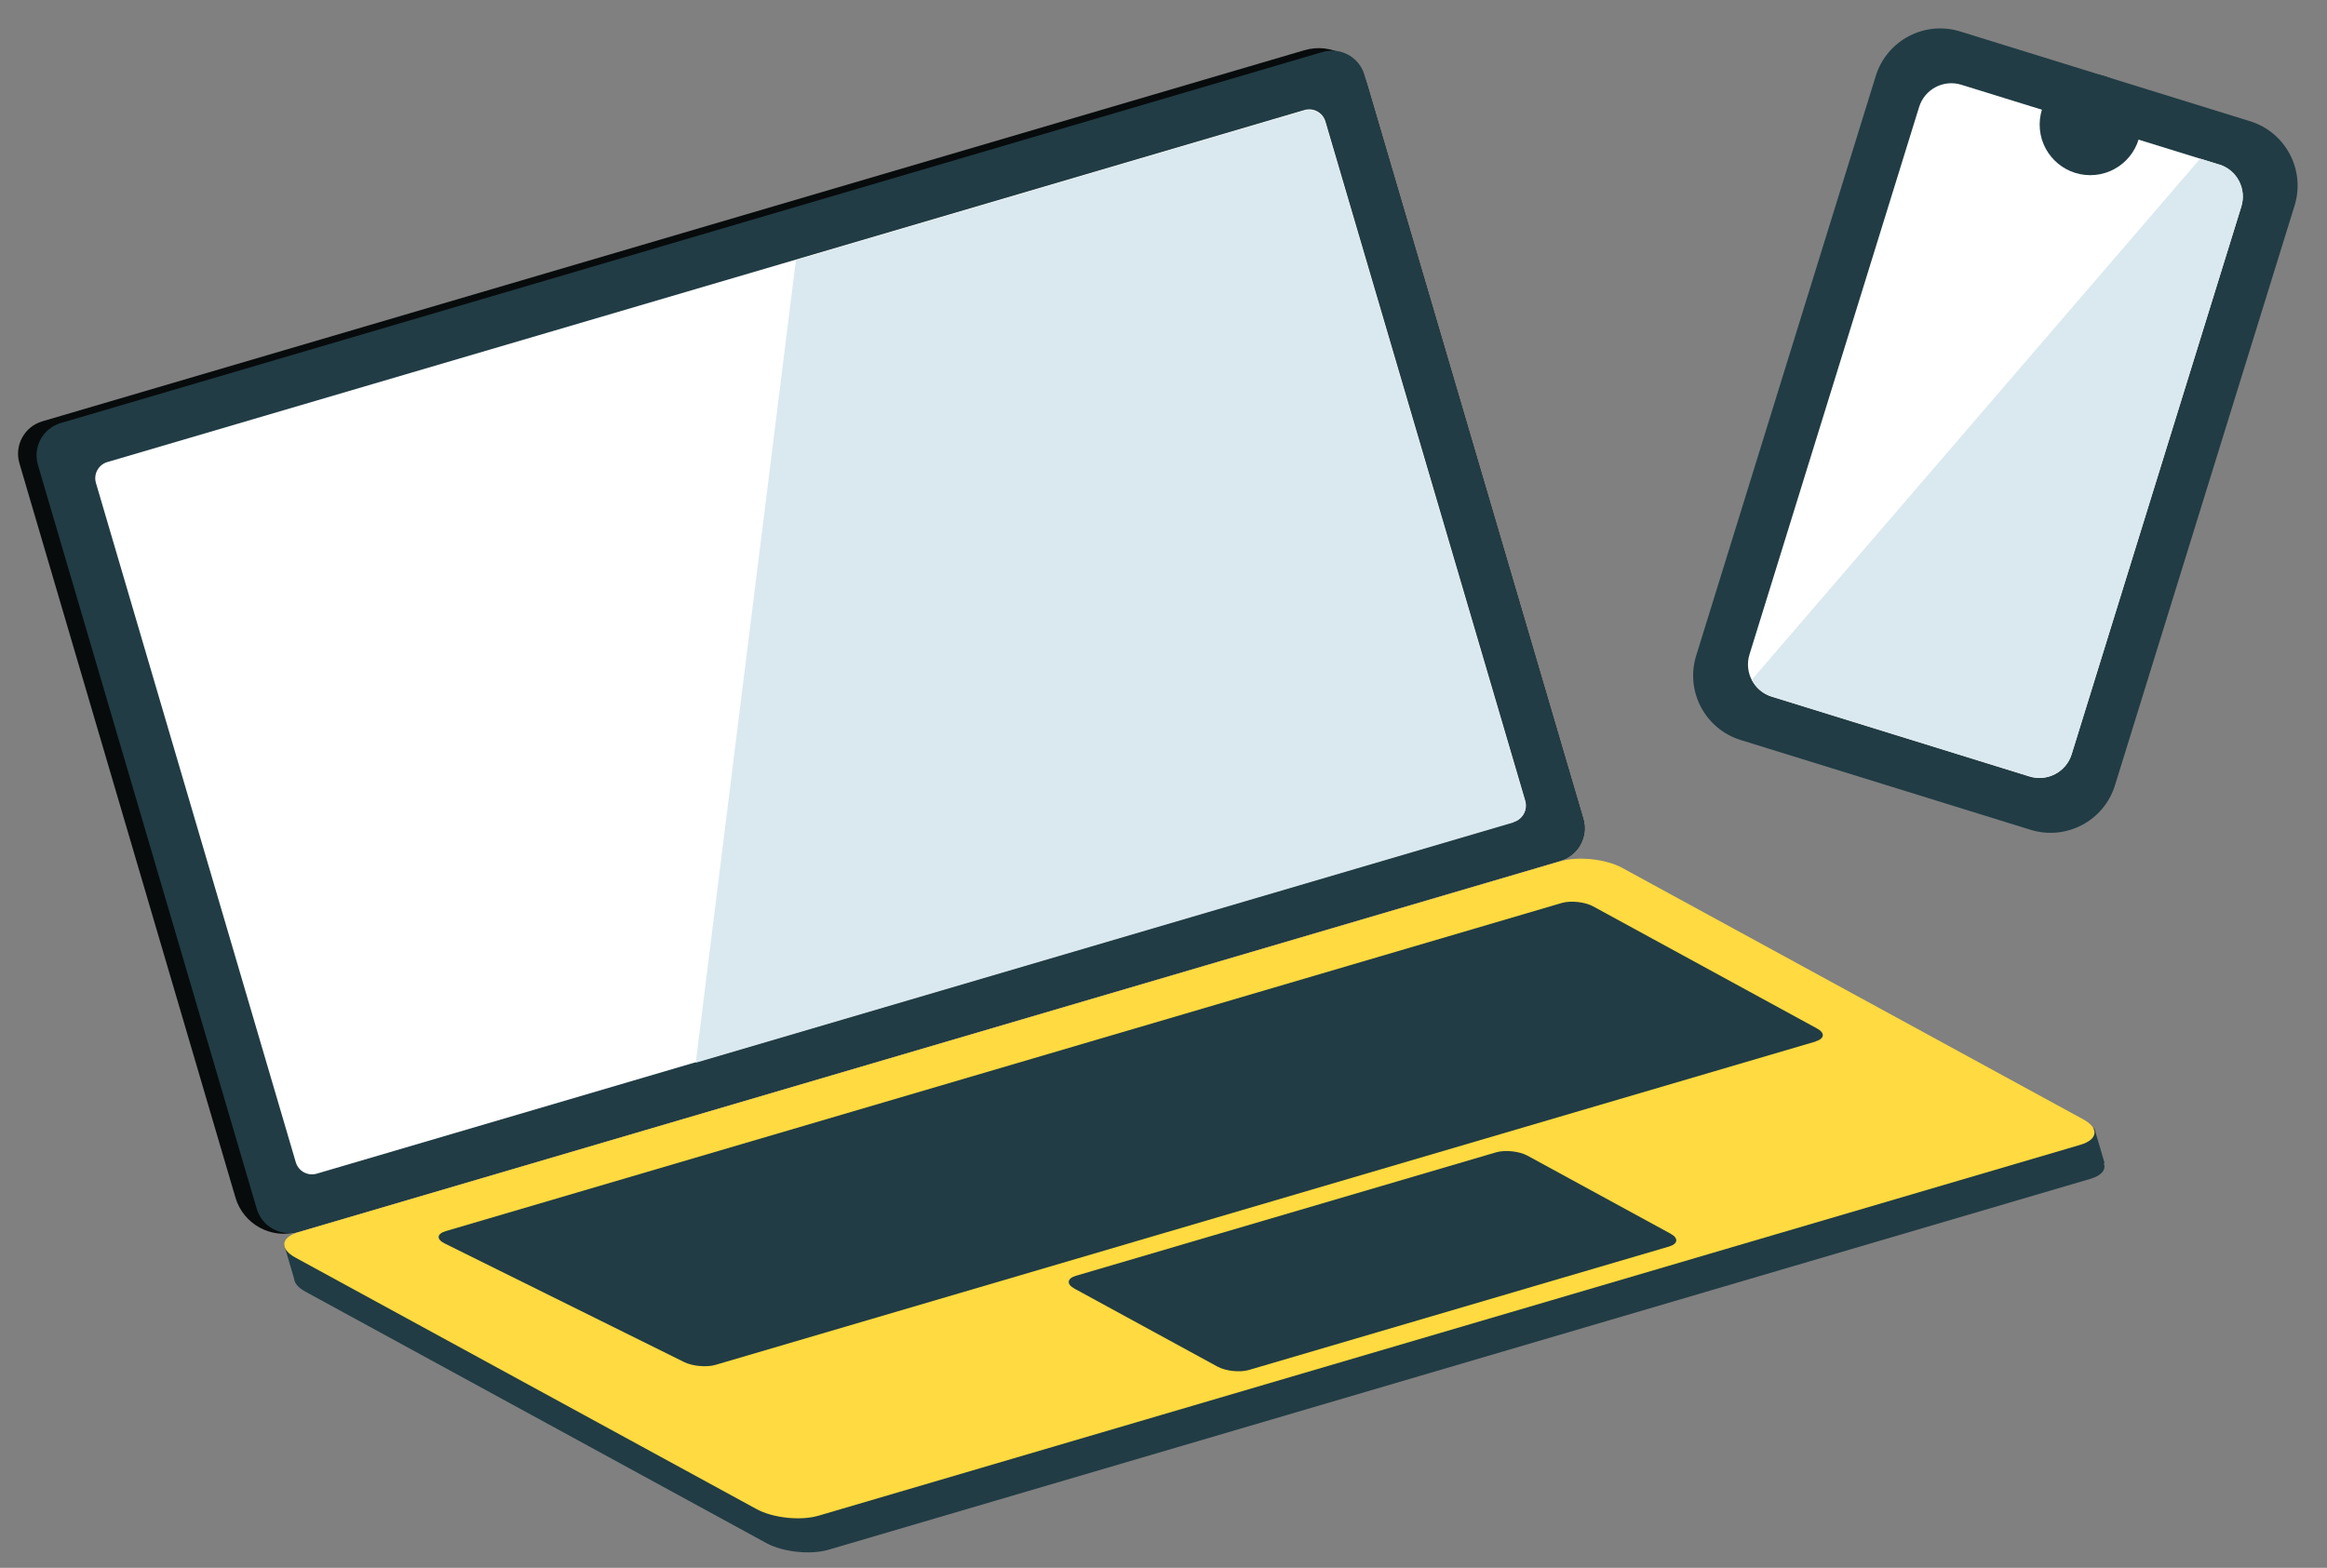
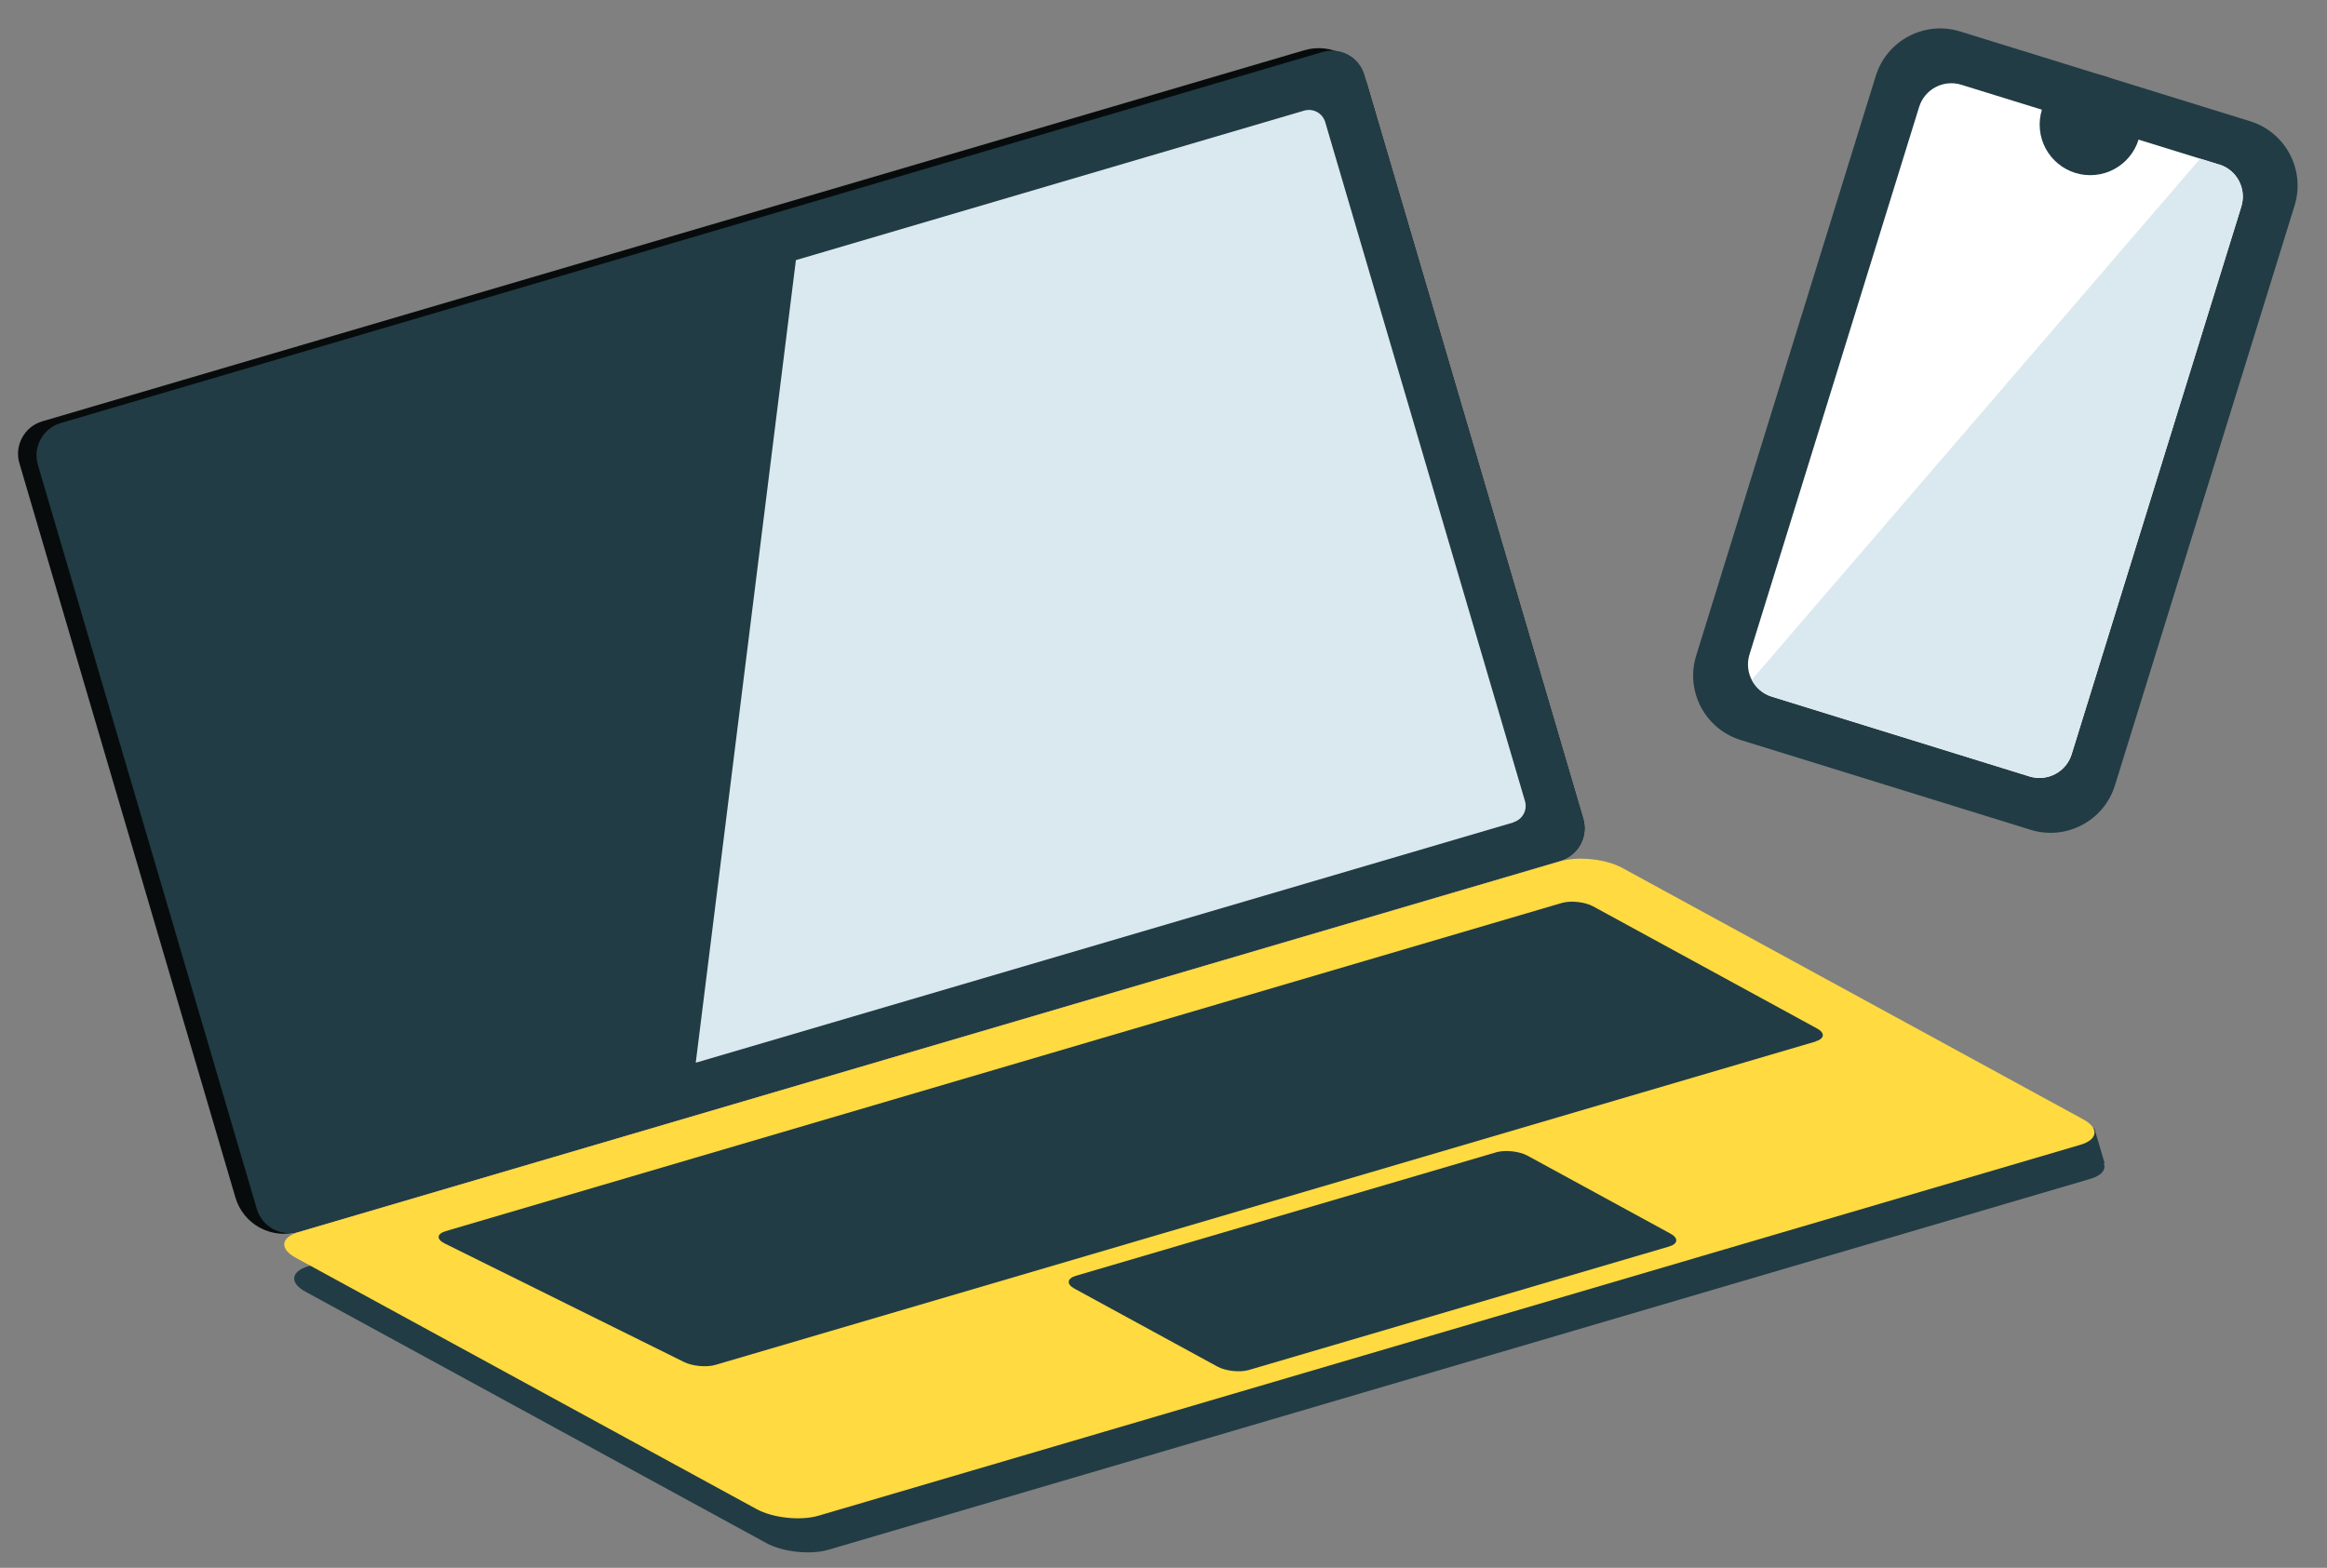
<svg xmlns="http://www.w3.org/2000/svg" width="138" height="93" viewBox="0 0 138 93" fill="none">
  <rect x="0" y="0" width="138" height="93" fill="#808080" stroke="none" />
  <path d="M2.504 24.994L77.354 2.979C78.947 2.511 80.61 3.418 81.079 5.011L93.889 48.566C94.2 49.621 93.59 50.738 92.535 51.049L17.685 73.064C16.093 73.532 14.429 72.625 13.961 71.032L1.15 27.477C0.84 26.422 1.449 25.305 2.504 24.994Z" fill="#080B0C" />
  <path d="M78.432 3.085L3.602 25.095C2.542 25.407 1.936 26.518 2.248 27.578L15.228 71.709C15.539 72.768 16.651 73.375 17.711 73.063L92.541 51.053C93.601 50.742 94.207 49.63 93.895 48.57L80.915 4.44C80.604 3.38 79.492 2.774 78.432 3.085Z" fill="#213C44" />
-   <path d="M77.36 6.528L6.367 27.409C5.837 27.565 5.534 28.121 5.69 28.651L17.541 68.944C17.697 69.474 18.253 69.777 18.783 69.621L89.776 48.74C90.305 48.584 90.609 48.029 90.453 47.499L78.602 7.206C78.446 6.676 77.89 6.373 77.36 6.528Z" fill="white" />
-   <path d="M18.228 73.419L16.846 73.825L17.453 75.888L18.834 75.481L18.228 73.419Z" fill="#213C44" />
  <path d="M124.203 66.928L122.821 67.334L123.428 69.397L124.809 68.99L124.203 66.928Z" fill="#213C44" />
  <path d="M123.96 69.93C125.02 69.62 125.09 68.93 124.12 68.409L96.79 53.499C95.82 52.969 94.17 52.8 93.12 53.109L18.29 75.109C17.23 75.419 17.16 76.109 18.13 76.629L45.46 91.54C46.43 92.07 48.08 92.24 49.13 91.93L123.96 69.93Z" fill="#213C44" />
  <path d="M123.37 67.91C124.43 67.6 124.5 66.91 123.53 66.39L96.2 51.48C95.23 50.95 93.58 50.78 92.53 51.09L17.7 73.09C16.64 73.4 16.57 74.09 17.54 74.61L44.87 89.52C45.84 90.05 47.49 90.22 48.54 89.91L123.37 67.91Z" fill="#FFDA40" />
  <path d="M107.68 61.77C108.21 61.61 108.24 61.27 107.76 61.01L94.47 53.76C93.99 53.5 93.16 53.41 92.63 53.56L26.43 73.03C25.9 73.19 25.87 73.51 26.37 73.76L40.58 80.8C41.07 81.04 41.91 81.12 42.44 80.96L107.68 61.78V61.77Z" fill="#213C44" />
  <path d="M98.99 73.94C99.52 73.78 99.55 73.44 99.07 73.18L90.58 68.55C90.1 68.29 89.27 68.2 88.74 68.35L63.8 75.68C63.27 75.84 63.24 76.18 63.72 76.44L72.21 81.07C72.69 81.33 73.52 81.42 74.05 81.27L98.99 73.94Z" fill="#213C44" />
  <path d="M89.76 48.77C90.29 48.61 90.59 48.06 90.44 47.53L78.59 7.24C78.43 6.71 77.88 6.41 77.35 6.56L68.03 9.3L47.2 15.43L41.26 63.04L80.45 51.52L89.77 48.78L89.76 48.77Z" fill="#DAE9EF" />
  <path d="M133.44 7.192L116.246 1.866C114.135 1.212 111.895 2.393 111.241 4.504L100.59 38.892C99.936 41.002 101.117 43.242 103.227 43.896L120.421 49.222C122.531 49.876 124.772 48.695 125.426 46.584L136.077 12.196C136.731 10.086 135.55 7.845 133.44 7.192Z" fill="#213C44" />
  <path d="M131.597 9.761L116.313 5.027C115.258 4.7 114.138 5.291 113.811 6.346L103.751 38.824C103.424 39.879 104.015 40.999 105.07 41.326L120.354 46.06C121.409 46.387 122.529 45.796 122.856 44.741L132.915 12.264C133.242 11.208 132.652 10.088 131.597 9.761Z" fill="white" />
  <path d="M123.96 10.391C125.617 10.391 126.96 9.047 126.96 7.391C126.96 5.734 125.617 4.391 123.96 4.391C122.303 4.391 120.96 5.734 120.96 7.391C120.96 9.047 122.303 10.391 123.96 10.391Z" fill="#213C44" />
  <path d="M131.6 9.76L130.48 9.41L103.89 40.32C104.13 40.78 104.54 41.16 105.08 41.32L120.36 46.05C121.42 46.38 122.54 45.79 122.86 44.73L132.92 12.25C133.25 11.19 132.66 10.07 131.6 9.75V9.76Z" fill="#DAE9EF" />
</svg>